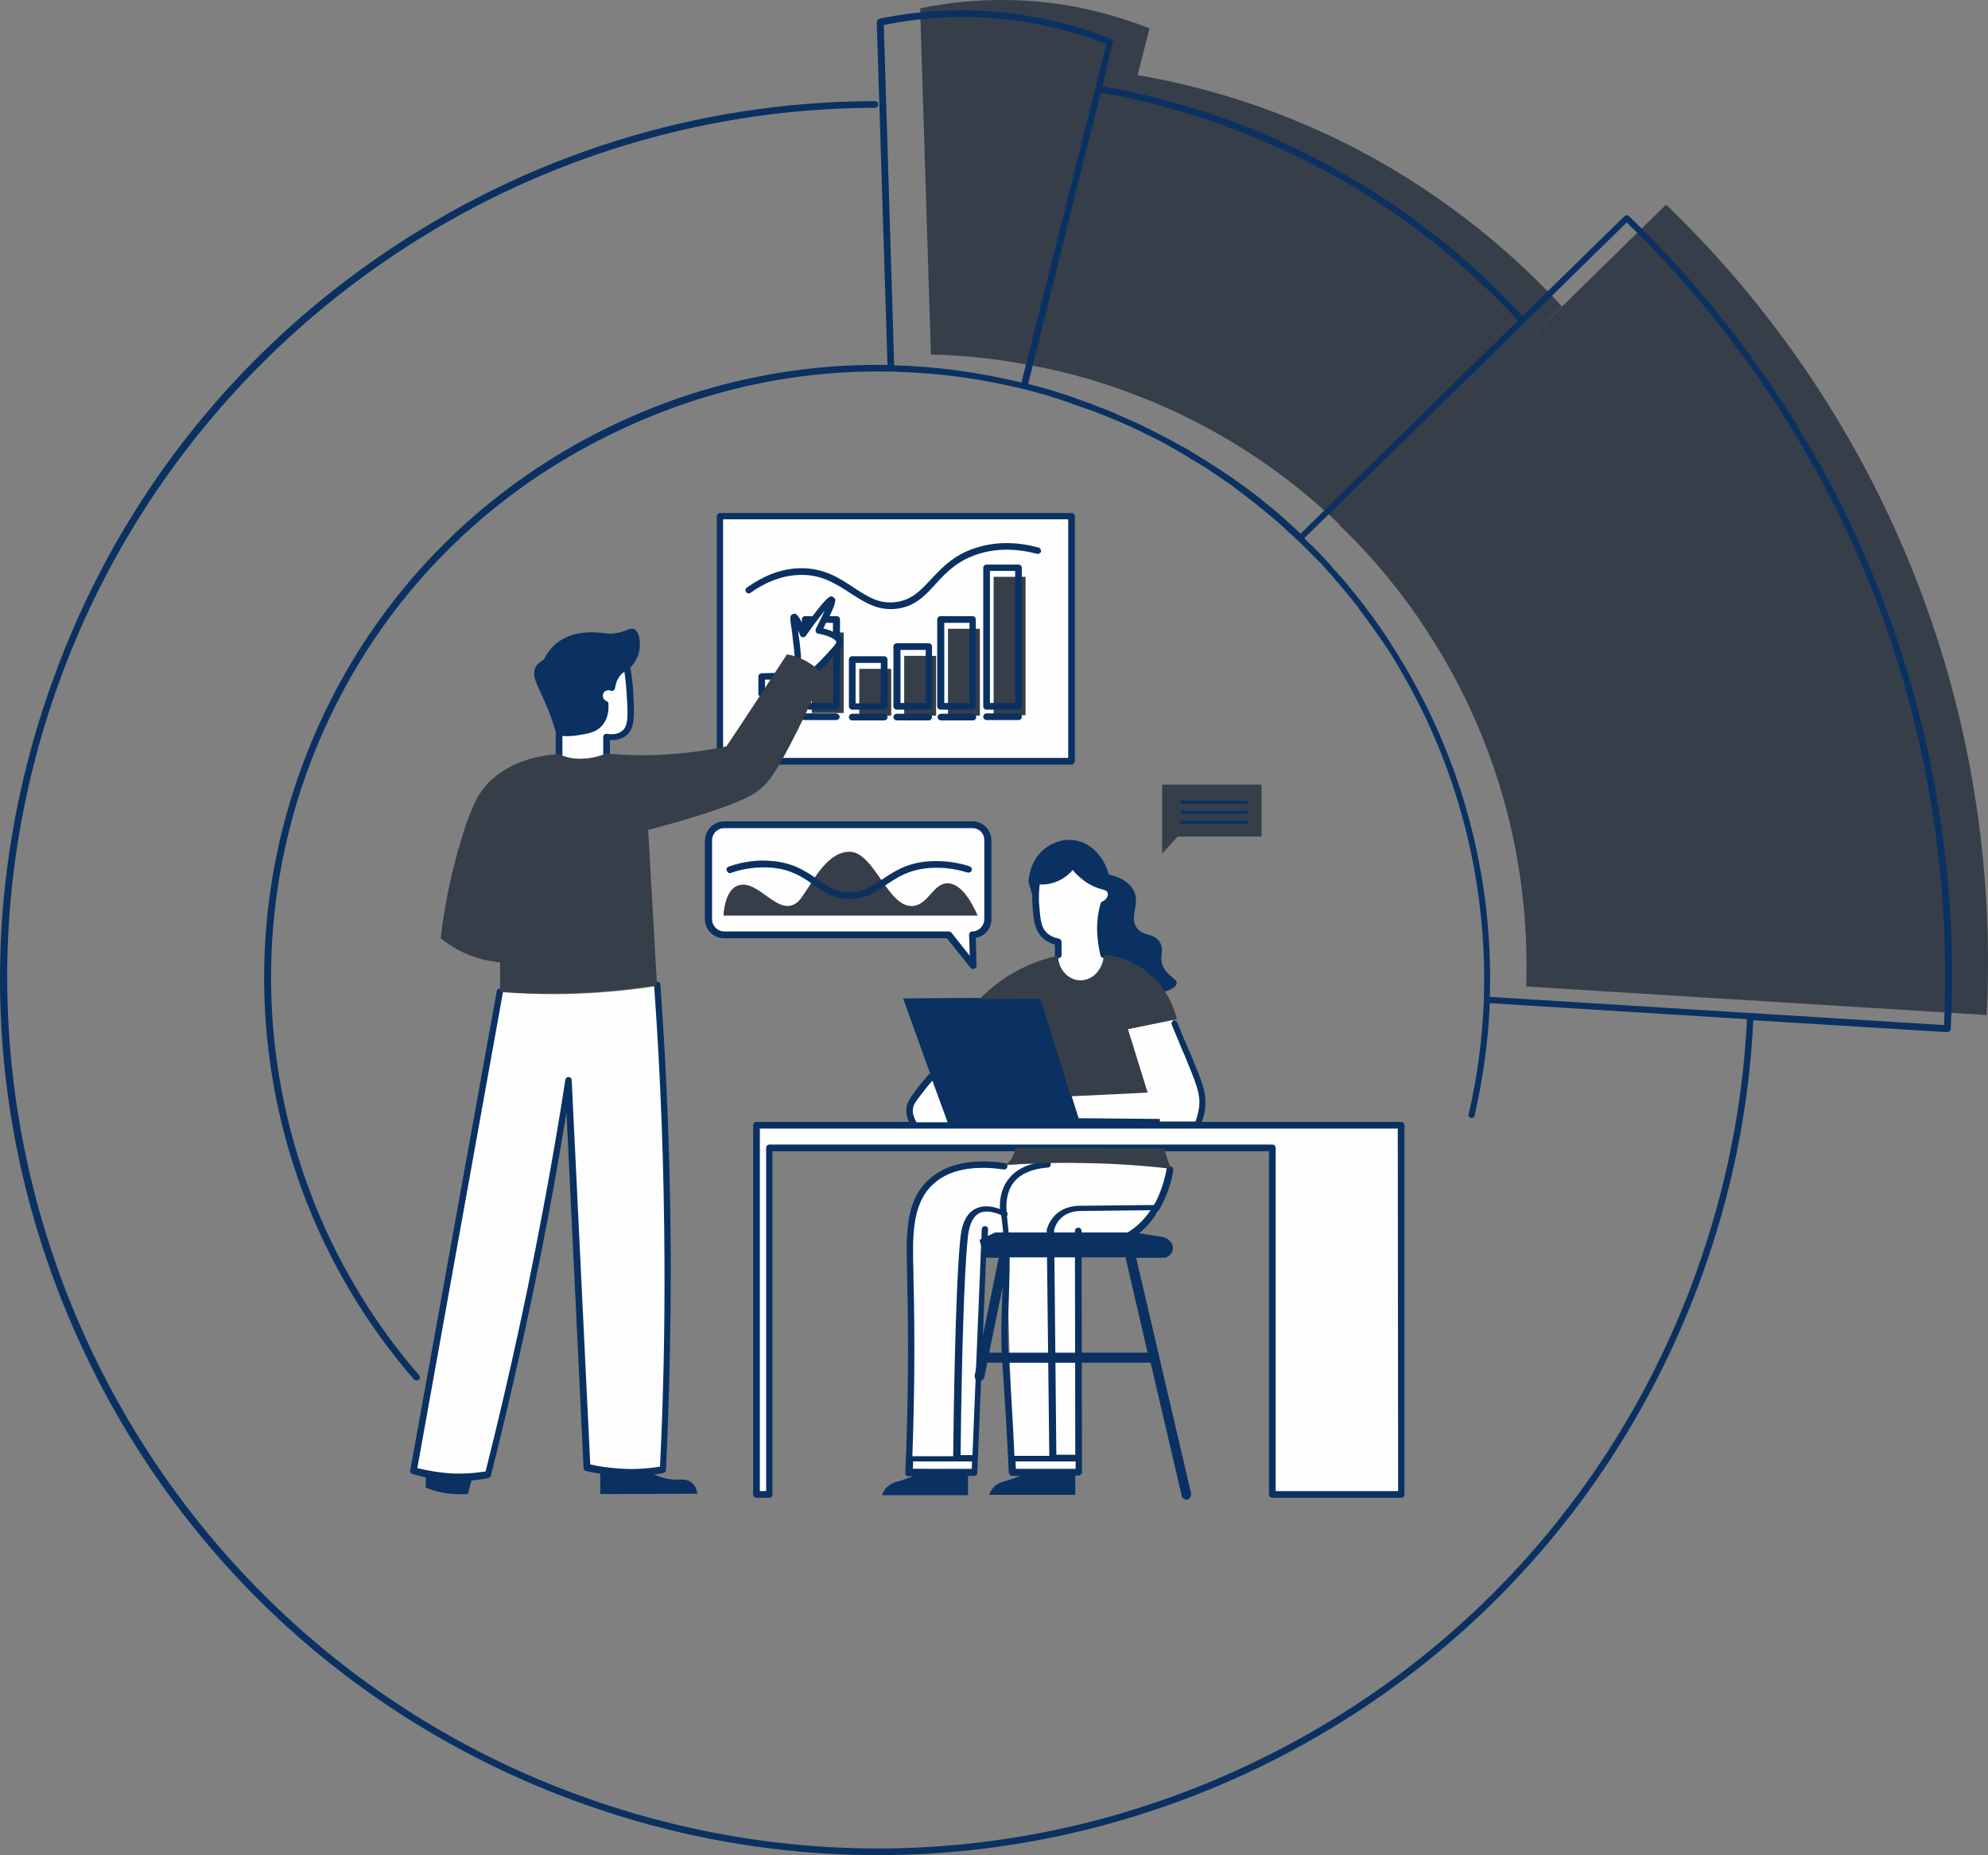
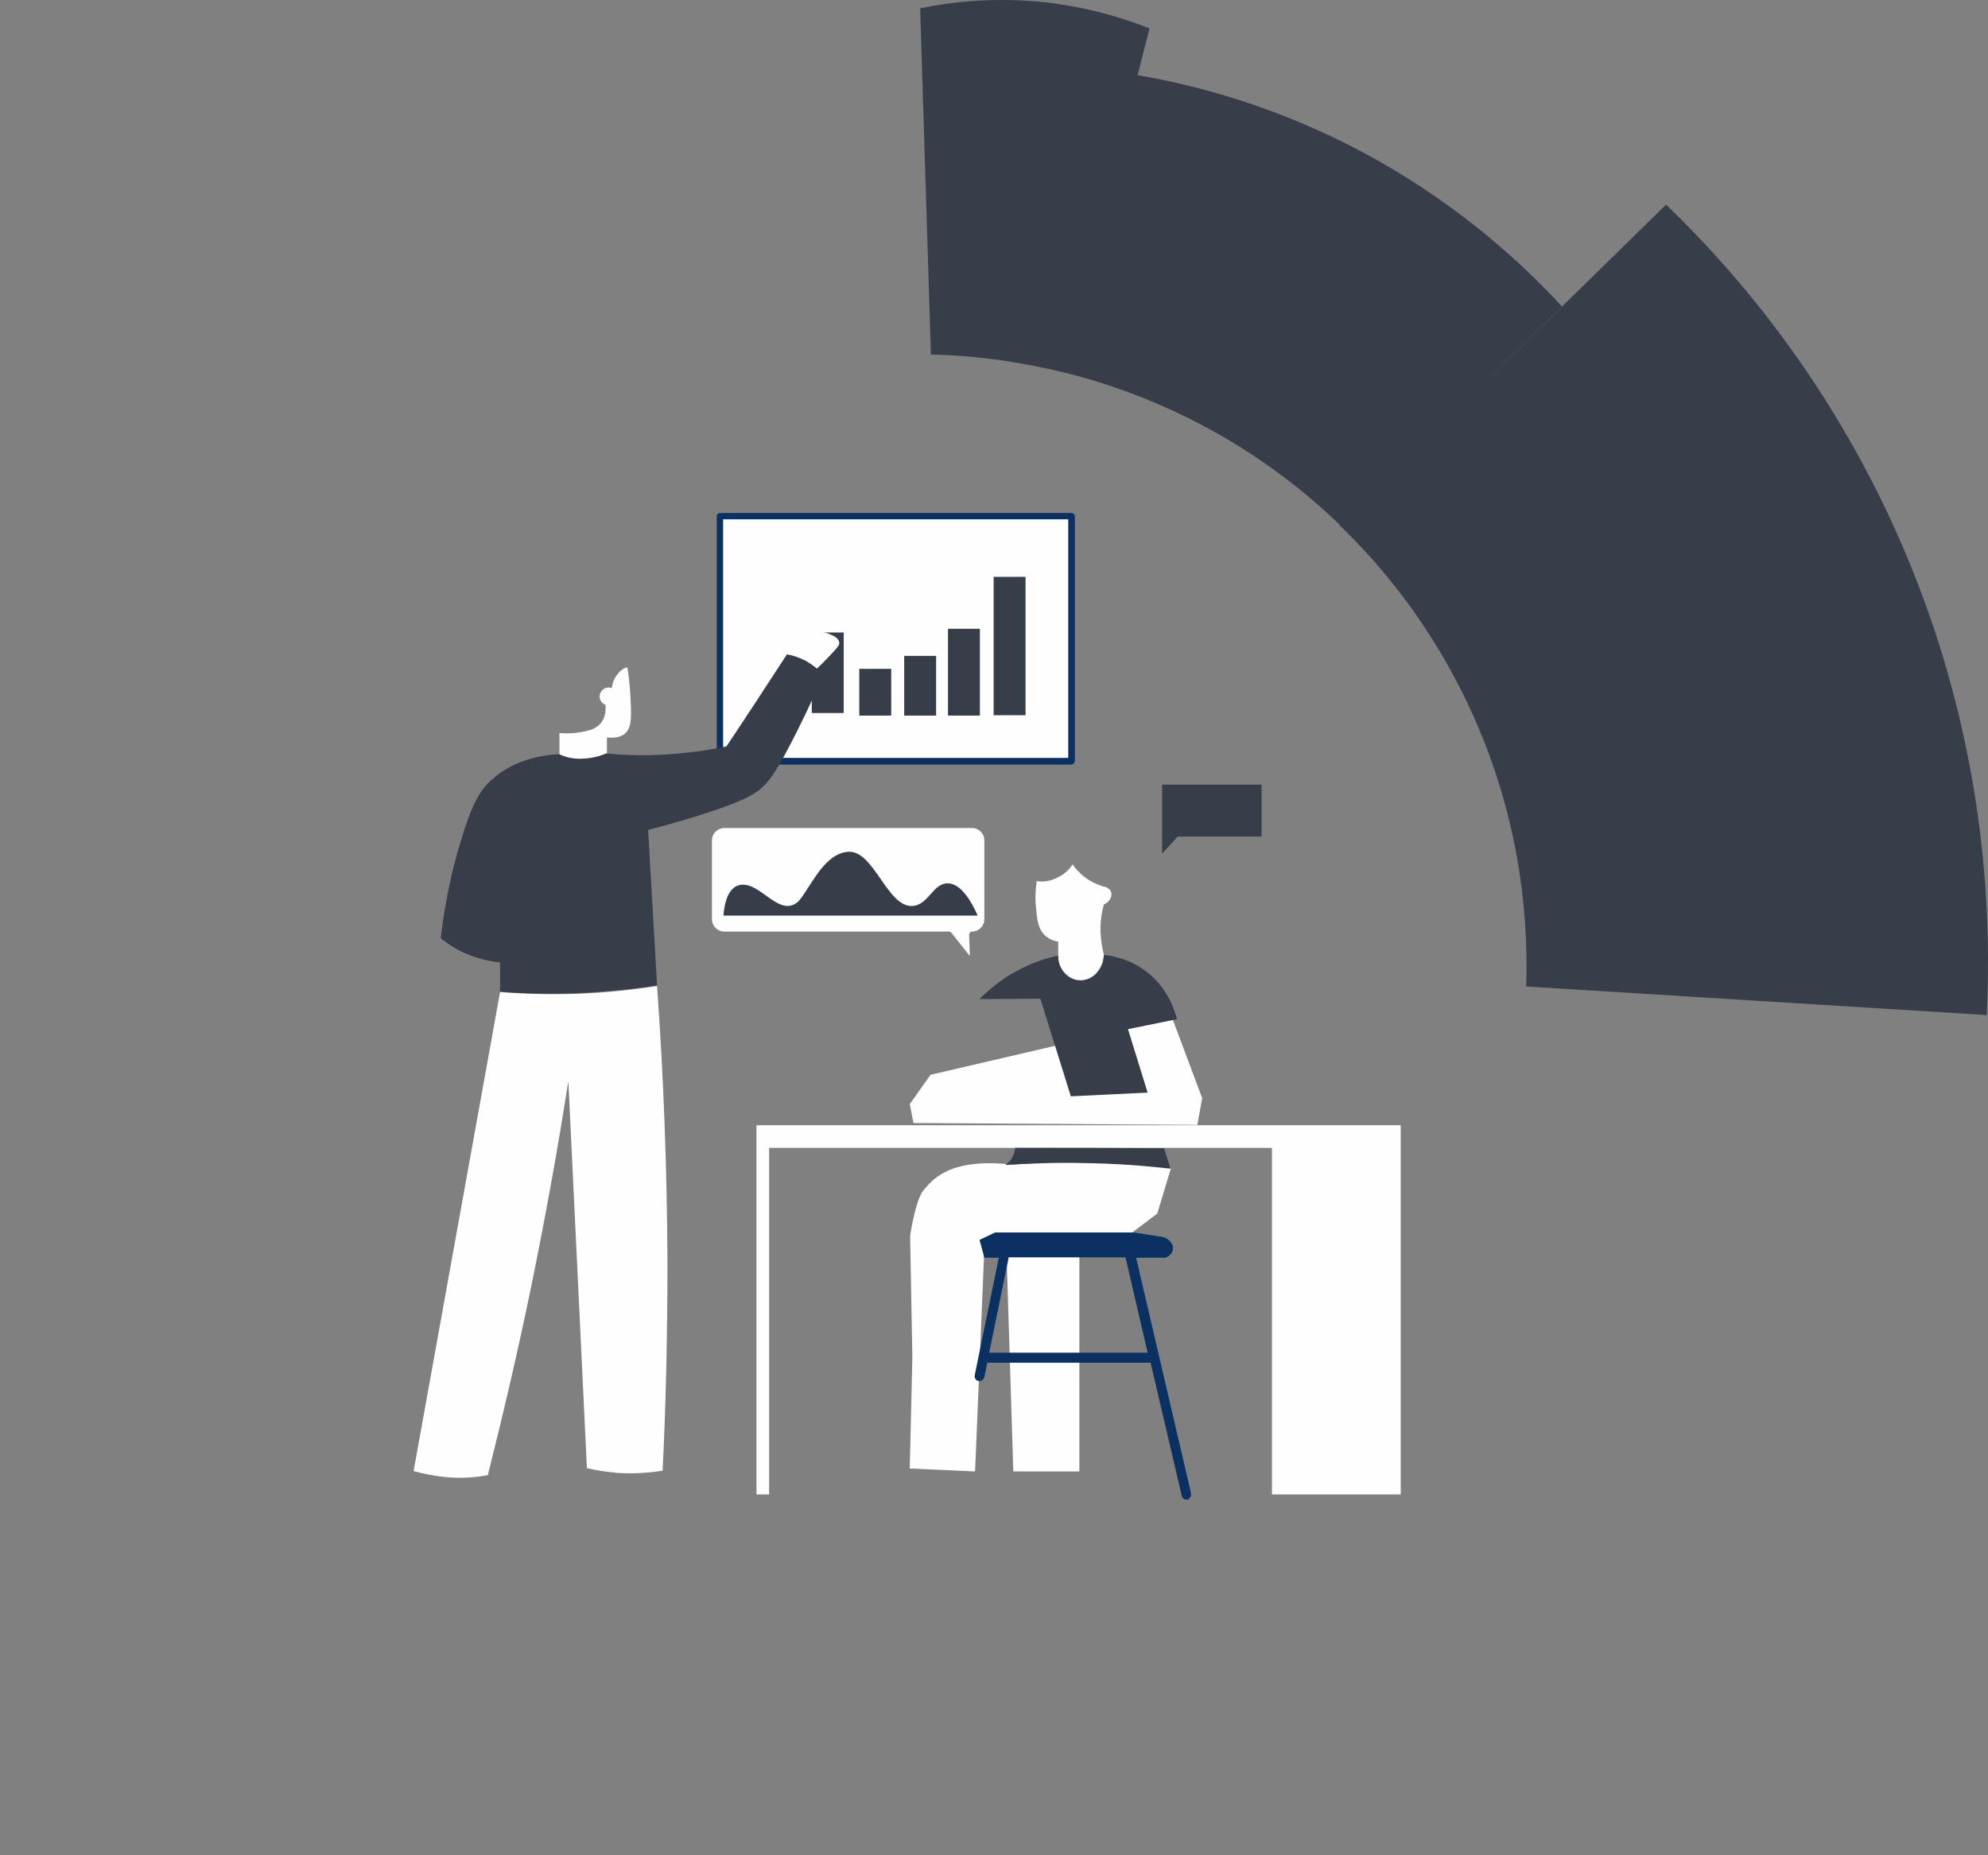
<svg xmlns="http://www.w3.org/2000/svg" fill="#000000" height="500" preserveAspectRatio="xMidYMid meet" version="1.1" viewBox="0.0 0.0 535.7 500.0" width="535.7" zoomAndPan="magnify">
  <rect x="0.0" y="0.0" width="535.7" height="500.0" fill="#808080" stroke="none" />
  <defs>
    <clipPath id="clip1">
      <path d="m247 0h288.7v274h-288.7z" />
    </clipPath>
    <clipPath id="clip2">
-       <path d="m0 2h527v497.95h-527z" />
-     </clipPath>
+       </clipPath>
  </defs>
  <g id="surface1">
    <g id="change1_1">
      <path d="m279.35 237.45c-0.4 2.8-0.4 5.2-0.2 6.9 0.3 3.3 0.5 6 2.5 7.8 1.2 1.1 2.6 1.5 3.5 1.6v3.5c-0.2 3.7 1.9 6.7 4.3 7.4 3.1 0.8 7.6-2.2 8-7.4-0.4-1.6-0.8-3.7-0.9-6.1-0.1-3 0.4-5.6 0.9-7.4 1.7-0.7 2.4-2.4 1.9-3.5-0.4-1-1.7-1.3-1.9-1.3-1.3-0.4-3.2-1.1-5.2-2.6-1.5-1.2-2.6-2.4-3.2-3.4-0.5 0.8-1.9 2.6-4.4 3.7-2.3 1.1-4.4 1-5.3 0.8zm-144.6 29.9l-23.3 129.1c2.5 0.7 5.8 1.4 9.6 1.7 4.2 0.3 7.7-0.1 10.4-0.6 4-15.9 7.9-32.5 11.5-49.9 4-19.5 7.4-38.3 10.2-56.3 1.7 34.8 3.3 69.5 5 104.3 2.4 0.6 5.2 1 8.3 1.3 4.7 0.3 8.9-0.1 12.1-0.6 0.9-17.9 1.3-36.6 1.3-56.1-0.1-26.2-1.1-51.1-2.8-74.5-6.5 1-13.9 1.8-22 2.1-7.4 0.2-14.2 0-20.3-0.5zm31.6-85.6c-1.2 1.5-1.4 3-1.5 3.7-1.2-0.5-2.6 0.1-3.1 1.4-0.5 1.2 0.1 2.6 1.4 3.1 0.1 1 0.2 3.4-1.5 5.2-1.3 1.4-3 1.8-5.4 2.2-2.3 0.4-4.3 0.3-5.5 0.2v5.8c1.2 0.6 3.5 1.4 6.5 1.4 2.8 0 5-0.8 6.3-1.4v-4.6c2.8 0.3 4.2-0.5 4.8-1 2-1.7 1.8-4.8 1.5-10.6-0.2-3.1-0.5-5.6-0.8-7.3-0.8 0.1-1.8 0.7-2.7 1.9zm149.7 93.1l-12 2.4-53.3 12.4-5.6 7.9 1 5.1 76.5 0.5 1.3-7.2zm-15.8 37.3l-27.5 1.7c-17.1-1.9-21.5 4.2-23.8 6.8s-3.7 12.4-3.7 12.4l0.6 32.7-0.7 30 17.6 0.8 2.6-62.6 5.8 1.5 1.9 61.1h17.8v-61.1l10.8-0.7 10.2-7.7 3.7-12.3zm-96.4-8.9v99.5h3.4v-93.4h135.5v93.4h34.7v-99.5zm85.3-98.1h-94.7v-66h94.7zm-94 18c-1.8 0-3.3 1.5-3.3 3.3v21.3c0 1.8 1.5 3.3 3.3 3.3h60.5c0.3 0 0.5 0.1 0.7 0.3l5 6.3-0.2-5.7c0-0.2 0.1-0.5 0.2-0.6 0.2-0.2 0.4-0.3 0.6-0.3 1.8 0 3.3-1.5 3.3-3.3v-21.3c0-1.8-1.5-3.3-3.3-3.3h-66.8" fill="#fefefe" />
    </g>
    <g id="change2_2">
      <path d="m194.85 204.25h93v-64.3h-93zm93.9 1.8h-94.7c-0.5 0-0.9-0.4-0.9-0.9v-66c0-0.5 0.4-0.9 0.9-0.9h94.7c0.5 0 0.9 0.4 0.9 0.9v66c-0.1 0.5-0.5 0.9-0.9 0.9zm-22.2 158.5l5.2-25.4v-0.3h31.6v0.3l5.9 25.4zm54.4 37.9l-14.8-63.5h7.9c1.1-0.4 1.9-1.3 2-2.3 0.2-1.5-1.2-3.2-3.4-3.4-2.4-0.4-4.8-0.7-7.1-1.1h-37.4l-4.2 2 1.3 4.8h3.9l-6.5 31.7c-0.1 0.7 0.3 1.4 1 1.5h0.3c0.6 0 1.1-0.4 1.3-1l0.8-3.9h44l8.4 35.9c0.1 0.6 0.7 1 1.3 1h0.3c0.6-0.3 1-1 0.9-1.7" fill="#0a3161" />
    </g>
    <g clip-path="url(#clip1)" id="change3_3">
      <path d="m371.25 43.25c-25.4-14.301-48.9-20.301-64.7-23 1.1-4.199 2.1-8.398 3.2-12.602-7.1-2.796-17.3-6-29.8-7.199-13.3-1.199-24.4 0.199-32 1.801 1 31.102 1.9 62.199 2.9 93.301 5.8 0.097 12.3 0.597 19.3 1.597 6 0.903 11.5 2 16.5 3.202 11.3 2.8 26.3 7.8 42.5 17.1 13.7 7.9 24.2 16.6 31.8 23.9 20-19.6 40-39.2 60-58.702-10.4-11.296-26.7-26.398-49.7-39.398zm164.1 230.3l-124.1-7.7c0.5-14.6-0.5-41.2-13.3-70.8-11.3-26.2-26.9-43.9-37.1-53.6 29.4-28.8 58.7-57.501 88.1-86.302 17.8 17.102 47.9 50.602 67.7 101.8 19 49 19.9 92.2 18.7 116.6" fill="#353e49" />
    </g>
    <g id="change3_1">
      <path d="m313.15 211.45v18.6l4.2-4.6h22.6v-14zm-118.2 35.3h68.5c-1.7-3.9-4.5-8.6-8-8.7-4-0.1-5.2 5.7-9.4 6.1-6.9 0.7-10.5-15.1-17.5-14.6-5.9 0.4-9.4 7.9-12.4 12.1-0.5 0.7-1 1.4-1.7 1.8-5.2 3.5-10.5-7.3-16.1-4.6-2.4 1.3-3.2 5-3.4 7.9zm45.2-66.5h-8.6v12.6h8.6zm12.1-3.5h-8.6v16.1h8.6zm11.8-7.3h-8.6v23.4h8.6zm12.3-14h-8.6v37.3h8.6zm-49 36.7h-8.6v-21.7h8.6v21.7" fill="#353e49" />
    </g>
    <g id="change1_2">
      <path d="m216.35 171.05c4.6-6.4 7.1-9.5 7.6-9.2 0.4 0.2-0.7 3-3.4 8.2 0.5 0.1 5.4 1 5.6 3.1 0.1 0.6-0.3 1.2-2.4 3.4-1.5 1.6-2.8 2.9-3.8 3.8-0.7-0.6-1.5-1.2-2.6-1.8-0.8-0.6-1.7-0.9-2.5-1.2-0.1-1-0.2-2.4-0.4-4.2-0.5-4.5-1-6.6-0.6-6.7 0.2-0.1 0.8 0.7 2.5 4.6" fill="#fefefe" />
    </g>
    <g clip-path="url(#clip2)" id="change2_1">
-       <path d="m318.15 222.05h18v-0.9h-18zm0-2.7h18v-0.9h-18zm18-3.6h-18v0.9h18zm-139.2 19.5c3.7-1.3 7.4-1.7 11.1-1.4 5.3 0.5 8.3 2.6 11.2 4.6 2.8 1.9 5.4 3.8 9.7 3.8h0.1c4.2 0 6.8-1.8 9.6-3.7 3-2 6-4.1 11.5-4.6 3.5-0.3 7 0.1 10.6 1.2 0.5 0.1 0.9-0.1 1.1-0.6 0.1-0.5-0.1-0.9-0.6-1.1-3.8-1.2-7.6-1.6-11.3-1.3-5.9 0.5-9.3 2.9-12.3 4.9-2.7 1.8-5 3.5-8.7 3.4-3.7 0-6-1.6-8.7-3.5-2.9-2-6.3-4.4-12.1-4.9-3.9-0.4-7.8 0.1-11.8 1.5-0.5 0.2-0.7 0.6-0.5 1.1s0.7 0.8 1.1 0.6zm65.1-12.1h-66.9c-1.8 0-3.3 1.5-3.3 3.3v21.3c0 1.8 1.5 3.3 3.3 3.3h60.5c0.3 0 0.5 0.1 0.7 0.3l5 6.3-0.2-5.7c0-0.2 0.1-0.5 0.2-0.6 0.2-0.2 0.4-0.3 0.6-0.3 1.8 0 3.3-1.5 3.3-3.3v-21.3c0.1-1.9-1.4-3.3-3.2-3.3zm-66.9-1.8h66.9c2.8 0 5.1 2.3 5.1 5.1v21.3c0 2.5-1.8 4.6-4.2 5l0.2 7.5c0 0.4-0.2 0.7-0.6 0.8-0.1 0-0.2 0.1-0.3 0.1-0.3 0-0.5-0.1-0.7-0.3l-6.4-8h-60.1c-2.8 0-5.1-2.3-5.1-5.1v-21.3c0.1-2.8 2.4-5.1 5.2-5.1zm94.7 174.5v-2h-16.2c0 0.7 0.1 1.3 0.1 2zm-5.2-3.8h5.1l-0.1-60.3c0-0.5 0.4-0.9 0.9-0.9s0.9 0.4 0.9 0.9v3c3.6 0.4 7.2-0.1 10.3-1.5 3.7-1.6 6.4-4.3 8.3-7.1l-18.7 0.2c-0.8 0-3.6 0-5.6 2.1-1 1-1.5 2.2-1.7 3zm-14.2-57.5c-0.1-1.9-0.2-3.8-0.5-5.7v-0.1c0-0.4-0.1-0.8-0.2-1.3-1.8-0.8-4.1-1.4-5.9-0.5-2.2 1.2-2.9 4.4-3.1 7-0.9 8.5-1.6 30.7-1.9 58.2h3.2l2.5-60.9c0-0.5 0.5-0.9 0.9-0.8 0.5 0 0.9 0.4 0.8 0.9l-0.1 2.2zm-8.6 61.3l0.1-2h-15.9c0 0.7 0 1.3-0.1 2zm29.6-59.3l0.1 56.4v3.8c0 0.2-0.1 0.5-0.3 0.6-0.2 0.2-0.4 0.3-0.6 0.3h-0.9v5.2h-23.2c0.3-0.7 0.7-1.7 1.6-2.4 1.1-0.9 2.2-1.2 3.4-1.5 0.9-0.3 2.1-0.7 3.4-1.2h-2.2c-0.5 0-0.8-0.4-0.9-0.8-0.5-10.3-1.1-20.5-1.8-30.3-0.4-5.6-0.2-11.3 0-16.9 0.2-4.3 0.3-8.8 0.2-13.2l-4.4-1.1-2.5 61.5c0 0.5-0.4 0.8-0.9 0.8h-1.6v5.2h-23.2c0.3-0.7 0.7-1.7 1.6-2.4 1.1-0.9 2.2-1.2 3.4-1.5 0.9-0.3 2.1-0.7 3.4-1.2h-1.3c-0.2 0-0.5-0.1-0.6-0.3-0.2-0.2-0.3-0.4-0.2-0.6 0.8-18.1 0.9-35.7 0.5-52.3v-1.2c-0.3-10.7-0.6-19.9 6-25.7 4.5-4.1 11.6-5.6 20.3-4.3 0.5 0.1 0.8 0.5 0.7 1s-0.5 0.8-1 0.7c-5.7-0.8-13.7-0.9-18.9 3.9-5.9 5.3-5.7 14.2-5.4 24.4v1.2c0.4 15.2 0.3 31.3-0.3 47.8h11c0.3-27.5 1-49.8 1.9-58.4 0.2-2 0.7-6.6 4.1-8.3 1.8-0.9 4-0.9 6.6 0.1-0.1-2.5 0.3-5.6 2.4-8.2 2.1-2.7 5.7-4.3 10.4-4.7 0.5 0 0.9 0.3 0.9 0.8s-0.3 0.9-0.8 0.9c-4.2 0.3-7.4 1.7-9.2 4-1.9 2.5-2.1 5.6-1.9 7.9 0.3 0.3 0.3 0.6 0.2 1 0 0 0 0.1-0.1 0.1 0 0.4 0.1 0.7 0.1 1v0.2c0.9 7 0.6 14.1 0.4 21-0.2 5.5-0.4 11.2 0 16.7 0.6 8.4 1.1 17 1.5 25.8h9.4l-0.7-60.7v-0.2c0.4-1.5 1.2-2.8 2.2-3.9 2.6-2.6 5.9-2.6 6.9-2.6l19.8-0.2c2.7-4.7 3.3-9.4 3.4-9.7 0.1-0.5 0.5-0.8 1-0.8 0.5 0.1 0.8 0.5 0.8 1 0 0.4-0.7 5.4-3.7 10.6 0 0.1-0.1 0.2-0.2 0.3-2.1 3.5-5.2 6.9-9.8 8.9-2.7 1.2-5.6 1.8-8.6 1.8-0.8-0.2-1.6-0.3-2.4-0.3zm85.2-32.4h-171.9v97.7h1.7v-92.5c0-0.5 0.4-0.9 0.9-0.9h135.5c0.5 0 0.9 0.4 0.9 0.9v92.5h33zm-129.7-1.7h8.4l-4.1-11.2c-1.1 1.2-2.1 2.5-3.1 3.8-1.8 2.3-2 2.9-2.1 3.5-0.3 1.4 0.3 2.8 0.9 3.9zm70.3-26.9c1.3 3.3 2.4 5.8 2.9 7l0.5 1.1c3.4 8.1 4.5 10.9 4.1 14.8-0.1 1.3-0.4 2.6-0.9 3.9h53.7c0.5 0 0.9 0.4 0.9 0.9v99.5c0 0.5-0.4 0.9-0.9 0.9h-34.7c-0.5 0-0.9-0.4-0.9-0.9v-92.5h-133.8v92.5c0 0.5-0.4 0.9-0.9 0.9h-3.4c-0.5 0-0.9-0.4-0.9-0.9v-99.5c0-0.5 0.4-0.9 0.9-0.9h41.1c-0.7-1.5-0.9-2.9-0.6-4.3 0.2-0.9 0.6-1.7 2.4-4.2 1.1-1.5 2.3-2.9 3.5-4.3 0.1-0.1 0.2-0.2 0.4-0.2l-7.3-20.3c12.4-0.1 24.7-0.1 37.1-0.2 3.4 10.8 6.8 21.7 10.2 32.5l21.9 0.2v0.7h9.6c0.5-1.3 0.8-2.7 1-4.1 0.3-3.5-0.8-6.1-4-13.9l-0.5-1.1c-0.5-1.3-1.6-3.8-2.9-7-0.2-0.4 0-1 0.5-1.1 0.3-0.1 0.8 0.1 1 0.5zm-11.8-35.6c-0.7-1.4-2.4-3.3-6.7-4.3-1.3-4.9-4.9-8.6-9.2-9.2-3.7-0.6-6.6 1.3-7.4 1.8-4.7 3.2-5 8.8-5 9.4 0.3 1.2 0.7 2.3 1 3.5 0 1.1 0 2.2 0.1 3.3 0.3 3.4 0.5 6.3 2.8 8.4 0.9 0.8 2 1.4 3.2 1.7v2.8c0 0.5 0.4 0.9 0.9 0.9s0.9-0.4 0.9-0.9v-3.5c0-0.4-0.3-0.8-0.7-0.9-1.2-0.2-2.3-0.7-3.1-1.4-1.8-1.6-1.9-4-2.2-7.3-0.2-1.9-0.1-3.9 0.1-5.9 1.3 0.1 3.1-0.1 4.9-0.9s3.2-2 4-3c0.8 1 1.7 1.8 2.7 2.6 1.6 1.3 3.5 2.2 5.5 2.7 0 0 1 0.2 1.2 0.8 0.3 0.7-0.2 1.9-1.4 2.4-0.2 0.1-0.4 0.3-0.5 0.6-0.7 2.5-1 5.1-0.9 7.7 0.1 2.1 0.4 4.2 0.9 6.3 0.1 0.4 0.5 0.6 0.8 0.6h0.2c0.4-0.1 0.6-0.4 0.6-0.7 2.4 0.3 6.9 1.3 11.2 4.8 1.9 1.6 3.4 3.3 4.5 5 2.5-0.8 3.1-1.6 3.2-2.2 0.2-1.3-2.2-1.8-3.5-4.3-1.5-2.8 0.4-4.5-1-6.8-1.6-2.7-4.5-1.4-6.3-4-2-3 1.1-6.4-0.8-10zm-25.6-92.4c-5.6-1.5-11-1.6-15.9-0.2-6.6 1.8-10 5.5-13.1 8.8-2.8 3-5.2 5.6-9.5 6.1-4.5 0.6-7.6-1.5-11.3-3.9-3.9-2.6-8.3-5.5-15-5.2-4.7 0.2-9.3 2-13.8 5.2-0.4 0.3-0.5 0.8-0.2 1.2s0.8 0.5 1.2 0.2c4.2-3 8.5-4.6 12.9-4.8 6.1-0.3 10.1 2.4 14 4.9 3.4 2.2 6.6 4.3 10.8 4.3 0.5 0 1.1 0 1.7-0.1 4.9-0.6 7.6-3.5 10.5-6.7 3-3.3 6.2-6.6 12.3-8.3 4.6-1.3 9.7-1.2 15 0.2 0.5 0.1 0.9-0.2 1.1-0.6 0-0.5-0.3-1-0.7-1.1zm-41.6 44.8h-8.6c-0.5 0-0.9 0.4-0.9 0.9s0.4 0.9 0.9 0.9h8.6c0.5 0 0.9-0.4 0.9-0.9s-0.4-0.9-0.9-0.9zm12 0h-8.6c-0.5 0-0.9 0.4-0.9 0.9s0.4 0.9 0.9 0.9h8.6c0.5 0 0.9-0.4 0.9-0.9s-0.4-0.9-0.9-0.9zm11.9 0h-8.6c-0.5 0-0.9 0.4-0.9 0.9s0.4 0.9 0.9 0.9h8.6c0.5 0 0.9-0.4 0.9-0.9s-0.5-0.9-0.9-0.9zm3.7 1.7h8.6c0.5 0 0.9-0.4 0.9-0.9s-0.4-0.9-0.9-0.9h-8.6c-0.5 0-0.9 0.4-0.9 0.9s0.4 0.9 0.9 0.9zm-28.5-15.4h-6.8v10.9h6.8zm1.8 11.7c0 0.5-0.4 0.9-0.9 0.9h-8.6c-0.5 0-0.9-0.4-0.9-0.9v-12.6c0-0.5 0.4-0.9 0.9-0.9h8.6c0.5 0 0.9 0.4 0.9 0.9zm10.3-15.2h-6.8v14.3h6.8zm1.7 15.2c0 0.5-0.4 0.9-0.9 0.9h-8.6c-0.5 0-0.9-0.4-0.9-0.9v-16.1c0-0.5 0.4-0.9 0.9-0.9h8.6c0.5 0 0.9 0.4 0.9 0.9zm10.1-22.5h-6.8v21.6h6.8zm1.7 22.5c0 0.5-0.4 0.9-0.9 0.9h-8.6c-0.5 0-0.9-0.4-0.9-0.9v-23.4c0-0.5 0.4-0.9 0.9-0.9h8.6c0.5 0 0.9 0.4 0.9 0.9zm3.8-0.9h6.8v-35.6h-6.8zm-1.8 0.9v-37.3c0-0.5 0.4-0.9 0.9-0.9h8.6c0.5 0 0.9 0.4 0.9 0.9v37.3c0 0.5-0.4 0.9-0.9 0.9h-8.6c-0.5 0-0.9-0.4-0.9-0.9zm-130.1 76.1c-0.5-0.1-0.9 0.2-1 0.7l-23.3 129.1c-0.1 0.4 0.2 0.9 0.6 1l3.6 0.9c0 0.9 0 1.8-0.1 2.7 1.2 0.5 2.8 1.1 4.6 1.4 2.7 0.5 5.1 0.5 6.8 0.4 0.3-1.2 0.7-2.5 1-3.7 1.5-0.1 3-0.3 4.5-0.6 0.3-0.1 0.6-0.3 0.7-0.6 4.2-16.5 8-33.3 11.5-49.9 3.3-15.9 6.3-32 8.9-48.1l4.6 95.9c0 0.4 0.3 0.7 0.7 0.8 1.2 0.3 2.5 0.5 3.8 0.7v5.5c8.7 0 17.5-0.1 26.2-0.1-0.2-0.9-0.5-2.2-1.6-3-1.2-1-2.7-0.8-4.1-0.8-1.5 0-3.5-0.3-6-1.4 0.8-0.1 1.7-0.2 2.5-0.4 0.4-0.1 0.7-0.4 0.7-0.8 0.9-18.6 1.3-37.5 1.3-56.2-0.1-24.8-1-49.9-2.8-74.6 0-0.5-0.4-0.8-0.9-0.8s-0.8 0.4-0.8 0.9c1.8 24.7 2.7 49.7 2.8 74.4 0.1 18.4-0.3 37-1.2 55.4-3.7 0.6-7.5 0.8-11.2 0.5-2.5-0.2-5.1-0.5-7.6-1.1l-5-103.6c0-0.4-0.4-0.8-0.8-0.8-0.5 0-0.8 0.3-0.9 0.7-2.9 18.8-6.4 37.7-10.2 56.3-3.4 16.4-7.2 33-11.3 49.3-3.2 0.5-6.4 0.7-9.7 0.5-2.9-0.2-5.8-0.7-8.7-1.4l23.1-128.4c0.1-0.2-0.2-0.7-0.7-0.8zm36-96.9c-1.2-0.5-2.1 0.7-5 1.1-2 0.3-2.7-0.1-5-0.2-1.5-0.1-6.1-0.3-9.9 2.2-1.1 0.7-3 2.2-4.4 5.1-0.7 0.4-1.7 1-2.3 2.2-1.1 2.4 0.8 5 3 10.2 0.7 1.6 1.6 4 2.5 7.1v0.2 5.8c0 0.5 0.4 0.9 0.9 0.9s0.9-0.4 0.9-0.9v-4.9c1.6 0.1 3.2 0 4.8-0.3 2.5-0.4 4.4-0.8 5.9-2.5 1.7-1.9 1.8-4.5 1.7-5.9 0-0.3-0.2-0.6-0.5-0.7-0.8-0.3-1.2-1.2-0.9-2 0.1-0.4 0.4-0.7 0.8-0.8 0.4-0.2 0.8-0.2 1.2 0 0.3 0.1 0.5 0.1 0.8-0.1 0.2-0.1 0.4-0.4 0.4-0.7 0.1-0.8 0.4-2 1.3-3.2 0.3-0.4 0.7-0.8 1.2-1.1 0.3 2 0.5 4 0.6 6 0.4 5.7 0.5 8.6-1.2 9.9-0.9 0.8-2.3 1.1-4.1 0.8-0.2 0-0.5 0-0.7 0.2s-0.3 0.4-0.3 0.6v4.6c0 0.5 0.4 0.9 0.9 0.9s0.9-0.4 0.9-0.9v-3.7c1.9 0.1 3.4-0.4 4.5-1.3 2.3-2 2.1-5.5 1.8-11.4-0.1-2.3-0.4-4.6-0.8-6.8 1-1.1 2.2-2.8 2.5-5.1 0.2-1.4 0.1-4.6-1.5-5.3zm334.4-8.7c-14.6-37.8-37.7-72.6-66.9-100.9l-40.1 39.3-46.8 45.8 0.8 0.8c0.5 0.5 1 1 1.5 1.4 0.4 0.4 0.7 0.8 1.1 1.1 0.6 0.6 1.2 1.3 1.8 1.9 0.3 0.3 0.5 0.6 0.8 0.9 0.7 0.7 1.4 1.5 2 2.3l0.6 0.6c0.8 0.9 1.5 1.7 2.3 2.6 0.1 0.1 0.2 0.2 0.3 0.4 1.7 2 3.4 4.1 5 6.2 0.1 0.1 0.1 0.2 0.2 0.3 0.7 0.9 1.4 1.9 2.1 2.8 0.2 0.2 0.4 0.5 0.5 0.7 0.6 0.8 1.2 1.7 1.8 2.5 0.2 0.3 0.3 0.5 0.5 0.8 0.6 0.9 1.2 1.7 1.7 2.6 0.1 0.2 0.3 0.4 0.4 0.6 0.6 1 1.3 2 1.9 3 0 0.1 0.1 0.2 0.1 0.2 16.8 27.2 25.6 59 24.6 91.9l122.4 7.6c1.9-39-4.5-78.9-18.6-115.4zm-96.2-74.498c-14.2-15.301-30.6-28.301-48.8-38.602-19.8-11.102-41.2-18.801-63.6-22.801l-4.6 18.102-15 60.399c1.6 0.4 3.2 0.9 4.8 1.3 0.6 0.2 1.1 0.3 1.7 0.5 0.9 0.3 1.9 0.6 2.8 0.9 0.8 0.2 1.6 0.5 2.4 0.8 0.4 0.1 0.7 0.2 1.1 0.4 1.9 0.7 3.8 1.3 5.7 2.1 0.5 0.2 0.9 0.4 1.4 0.5 1 0.4 1.9 0.8 2.9 1.2 0.4 0.1 0.7 0.3 1.1 0.5 1.7 0.7 3.4 1.5 5.1 2.2 0.5 0.3 1.1 0.5 1.6 0.8 0.8 0.4 1.7 0.8 2.5 1.2 0.7 0.4 1.4 0.7 2.1 1.1 1.1 0.6 2.2 1.1 3.3 1.7 0.8 0.5 1.7 0.9 2.5 1.4 0.3 0.2 0.7 0.4 1 0.5 0.3 0.2 0.7 0.4 1 0.6 0.6 0.4 1.2 0.7 1.8 1.1s1.2 0.7 1.8 1.1c1.2 0.7 2.3 1.5 3.5 2.2 0.4 0.2 0.7 0.5 1.1 0.7l2.7 1.8c0.4 0.3 0.8 0.6 1.2 0.8 0.9 0.6 1.8 1.3 2.6 1.9 0.3 0.2 0.7 0.5 1 0.7l3.6 2.7 0.1 0.1 3.3 2.7c0.4 0.3 0.7 0.6 1.1 0.9 0.8 0.7 1.5 1.3 2.3 2 0.4 0.4 0.8 0.7 1.2 1.1 0.8 0.7 1.5 1.4 2.3 2.1 0.3 0.3 0.6 0.5 0.8 0.8zm-113.9-62.602l3-11.898c-9.3-3.602-19-5.903-28.9-6.801-10.4-1-20.8-0.402-31.1 1.699l2.8 91.699c11.4 0.301 22.9 1.901 34.1 4.601h0.2zm230.5 253.6c0 0.2-0.1 0.4-0.3 0.6-0.2 0.1-0.4 0.2-0.6 0.2h-0.1l-52.2-3.2c-1.1 23.5-5.8 46.7-13.9 69-21.5 59.3-64.8 106.8-121.9 133.6-31.9 14.9-65.9 22.4-100.1 22.4-27.1 0-54.3-4.7-80.5-14.2-59.296-21.5-106.8-64.8-133.6-121.9-26.798-57.1-29.7-121.3-8.196-180.6 16.797-46.6 47.098-85.898 87.596-113.9 39.6-27.401 85.9-41.998 133.9-42.1 0.5 0 0.9 0.398 0.9 0.898s-0.4 0.903-0.9 0.903c-98.1 0.199-186.4 62.398-219.8 154.7-43.997 121.6 19.101 256.3 140.7 300.3 58.9 21.3 122.6 18.4 179.3-8.2s99.7-73.7 121-132.6c8-22.2 12.7-45.2 13.8-68.6l-69.3-4.3c-0.4 10-1.8 20.2-4.1 30.3-0.1 0.5-0.6 0.8-1 0.6-0.5-0.1-0.8-0.6-0.6-1 2.4-10.3 3.7-20.5 4.1-30.7v-0.1c0.8-24.1-3.7-48.4-13.2-70.5-3.2-7.5-7-14.7-11.2-21.6 0-0.1-0.1-0.1-0.1-0.2-0.6-1-1.3-2.1-2-3.1-0.1-0.1-0.2-0.3-0.3-0.4-0.6-1-1.3-1.9-2-2.9-0.1-0.1-0.2-0.3-0.3-0.4-1.5-2.2-3.1-4.3-4.7-6.5 0-0.1-0.1-0.1-0.1-0.2-0.8-1-1.5-1.9-2.3-2.9-0.2-0.2-0.4-0.4-0.5-0.6-0.7-0.8-1.3-1.6-2-2.4-0.2-0.3-0.4-0.5-0.7-0.8-0.6-0.7-1.3-1.5-1.9-2.2-0.2-0.3-0.5-0.5-0.7-0.8-0.6-0.7-1.3-1.4-1.9-2.1l-0.9-0.9-1.8-1.8c-0.4-0.4-0.7-0.8-1.1-1.1l-1.3-1.3c-0.5-0.5-1-1-1.6-1.5-1-0.9-2-1.9-3-2.8-0.3-0.3-0.7-0.6-1-0.9l-2.4-2.1c-0.4-0.3-0.7-0.6-1.1-0.9-0.9-0.8-1.8-1.5-2.7-2.2-0.2-0.2-0.5-0.4-0.7-0.6-1.2-0.9-2.3-1.8-3.5-2.7-0.3-0.2-0.5-0.4-0.8-0.6-0.9-0.7-1.9-1.4-2.8-2.1-0.4-0.3-0.8-0.6-1.2-0.8-0.9-0.6-1.7-1.2-2.6-1.8-0.4-0.3-0.8-0.5-1.2-0.8-1.1-0.8-2.3-1.5-3.5-2.2-0.6-0.4-1.2-0.7-1.7-1-0.6-0.4-1.3-0.8-1.9-1.2s-1.3-0.7-1.9-1.1c-0.9-0.5-1.8-1-2.6-1.5-1-0.5-2-1.1-3.1-1.6-0.7-0.4-1.5-0.8-2.2-1.1l-2.4-1.2c-0.6-0.3-1.2-0.5-1.7-0.8-1.5-0.7-3.1-1.4-4.6-2-0.5-0.2-1-0.4-1.4-0.6-0.9-0.4-1.9-0.8-2.8-1.1l-1.5-0.6c-0.8-0.3-1.7-0.6-2.5-0.9s-1.6-0.5-2.3-0.8c-0.6-0.2-1.3-0.4-1.9-0.7-0.8-0.3-1.6-0.5-2.3-0.8-1-0.3-2.1-0.6-3.1-1-0.5-0.1-0.9-0.3-1.4-0.4-1.7-0.5-3.4-0.9-5.2-1.4-5.4-1.3-10.9-2.4-16.4-3.2-6.3-0.9-12.8-1.4-19.2-1.6h-0.2c-24.9-0.599-49.7 4.6-72.9 15.5-40 18.5-69.898 51.3-84.8 92.3-20.098 55.6-8.5 118 30.2 162.7 0.3 0.4 0.3 0.9-0.1 1.2-0.2 0.1-0.4 0.2-0.6 0.2s-0.5-0.1-0.7-0.3c-39.198-45.2-50.898-108.2-30.499-164.4 15-41.5 45.299-74.6 85.199-93.3 23.2-10.9 48-16.101 72.9-15.698l-2.9-92.403c0-0.398 0.3-0.801 0.7-0.898 10.6-2.199 21.5-2.801 32.3-1.801 10.3 1 20.4 3.398 30.1 7.199 0.4 0.199 0.6 0.602 0.5 1l-2.8 11.801c22.6 4 44.1 11.699 64 23 18.3 10.301 34.9 23.398 49.2 38.898l27.5-26.898c0.3-0.301 0.9-0.301 1.2 0 29.6 28.5 53.1 63.8 67.9 102.1 14.3 36.9 20.8 77.3 18.8 117zm-320.4-95.9c-0.5 0-0.9 0.4-0.9 0.9v4.6c0 0.5 0.4 0.9 0.9 0.9s0.9-0.4 0.9-0.9v-3.8h2.4c0.5 0 0.9-0.4 0.9-0.9s-0.4-0.9-0.9-0.9zm16.6-12.1c0.8 0.2 1.8 0.5 2.6 0.9v-2.4h-1.9c-0.2 0.5-0.4 1-0.7 1.5zm4.4 21c0 0.5-0.4 0.9-0.9 0.9h-7.2c-0.5 0-0.9-0.4-0.9-0.9s0.4-0.9 0.9-0.9h6.4v-12.5c-1.2 1.3-2.5 2.6-3.8 3.9-0.2 0.2-0.4 0.2-0.6 0.2s-0.5-0.1-0.6-0.3c-0.3-0.3-0.3-0.9 0-1.2 1.3-1.2 2.5-2.5 3.7-3.8 1.1-1.2 2.2-2.4 2.1-2.7-0.1-0.9-2.6-1.9-4.9-2.3-0.3 0-0.5-0.2-0.6-0.5-0.1-0.2-0.1-0.5 0-0.8 1.1-2.2 1.9-3.8 2.4-4.9-1.1 1.3-2.7 3.4-5.1 6.8-0.2 0.3-0.5 0.4-0.8 0.4s-0.6-0.2-0.7-0.5c-0.2-0.5-0.4-0.9-0.6-1.3 0.1 0.8 0.2 1.8 0.4 3 0.2 1.4 0.3 2.9 0.4 4.3 0 0.5-0.3 0.9-0.8 0.9s-0.9-0.3-0.9-0.8c-0.1-1.4-0.2-2.8-0.4-4.2-0.2-1.6-0.3-2.9-0.5-4-0.4-2.7-0.5-3.4 0.5-3.7 0.7-0.2 1.2 0.1 2.3 2.3v-0.8c0-0.5 0.4-0.9 0.9-0.9h2c4.4-5.8 4.9-5.6 5.6-5.1 0.7 0.4 1 0.9-1 5.1h1.9c0.5 0 0.9 0.4 0.9 0.9v4.4c0.5 0.4 0.8 1 0.8 1.6 0.1 0.6-0.1 1.2-0.8 2.1zm0 2.8c0 0.5-0.4 0.9-0.9 0.9h-8.6c-0.5 0-0.9-0.4-0.9-0.9s0.4-0.9 0.9-0.9h8.6c0.5 0.1 0.9 0.5 0.9 0.9" fill="#0a3161" />
-     </g>
+       </g>
    <g id="change3_2">
      <path d="m150.65 203.25c-4.2 0.2-13.1 1.4-19.4 8.1-1.8 2-4 4.9-7.1 15.4-1.9 6.2-4.1 15-5.4 26.1 1.6 1.3 3.9 2.9 6.9 4.2 3.6 1.5 6.8 2.1 9.1 2.3v7.9c6.1 0.5 12.9 0.7 20.3 0.4 8.1-0.3 15.5-1.1 22-2.1-0.8-14-1.6-27.9-2.4-41.9 6.7-1.7 12.2-3.4 16.2-4.7 10.3-3.4 12.5-5.1 13.9-6.2 2.2-1.8 4-4 8.3-12.3 2.4-4.6 5.5-10.9 8.8-18.6-0.9-1-2.5-2.5-4.8-3.8-2-1-3.7-1.5-5-1.7-5.4 8.3-10.8 16.6-16.3 24.8-5.2 1.1-11.5 2-18.6 2.3-5.1 0.2-9.7 0-13.8-0.4-1.2 0.5-3.4 1.3-6.3 1.4-2.9 0.2-5.1-0.6-6.4-1.2zm122.9 106.1c0 0.5-0.2 1.5-0.8 2.6s-1.4 1.7-1.9 2c6.6-0.4 13.7-0.7 21.3-0.5 8.4 0.1 16.1 0.7 23.3 1.5l-1.8-5.5c-13.4-0.1-26.7-0.1-40.1-0.1zm17-45.2c3.4 0.4 7-2.6 6.9-6.8 2 0.2 7.2 1 12 4.9 5.6 4.6 7.2 10.5 7.7 12.4l-13.2 2.7 5.3 17.1-20.7 1-8.2-26.3-16.4 0.1c2.1-2.1 5.3-5 9.7-7.4 4.5-2.5 8.6-3.7 11.5-4.3-0.1 3.3 2.4 6.3 5.4 6.6" fill="#353e49" />
    </g>
  </g>
</svg>